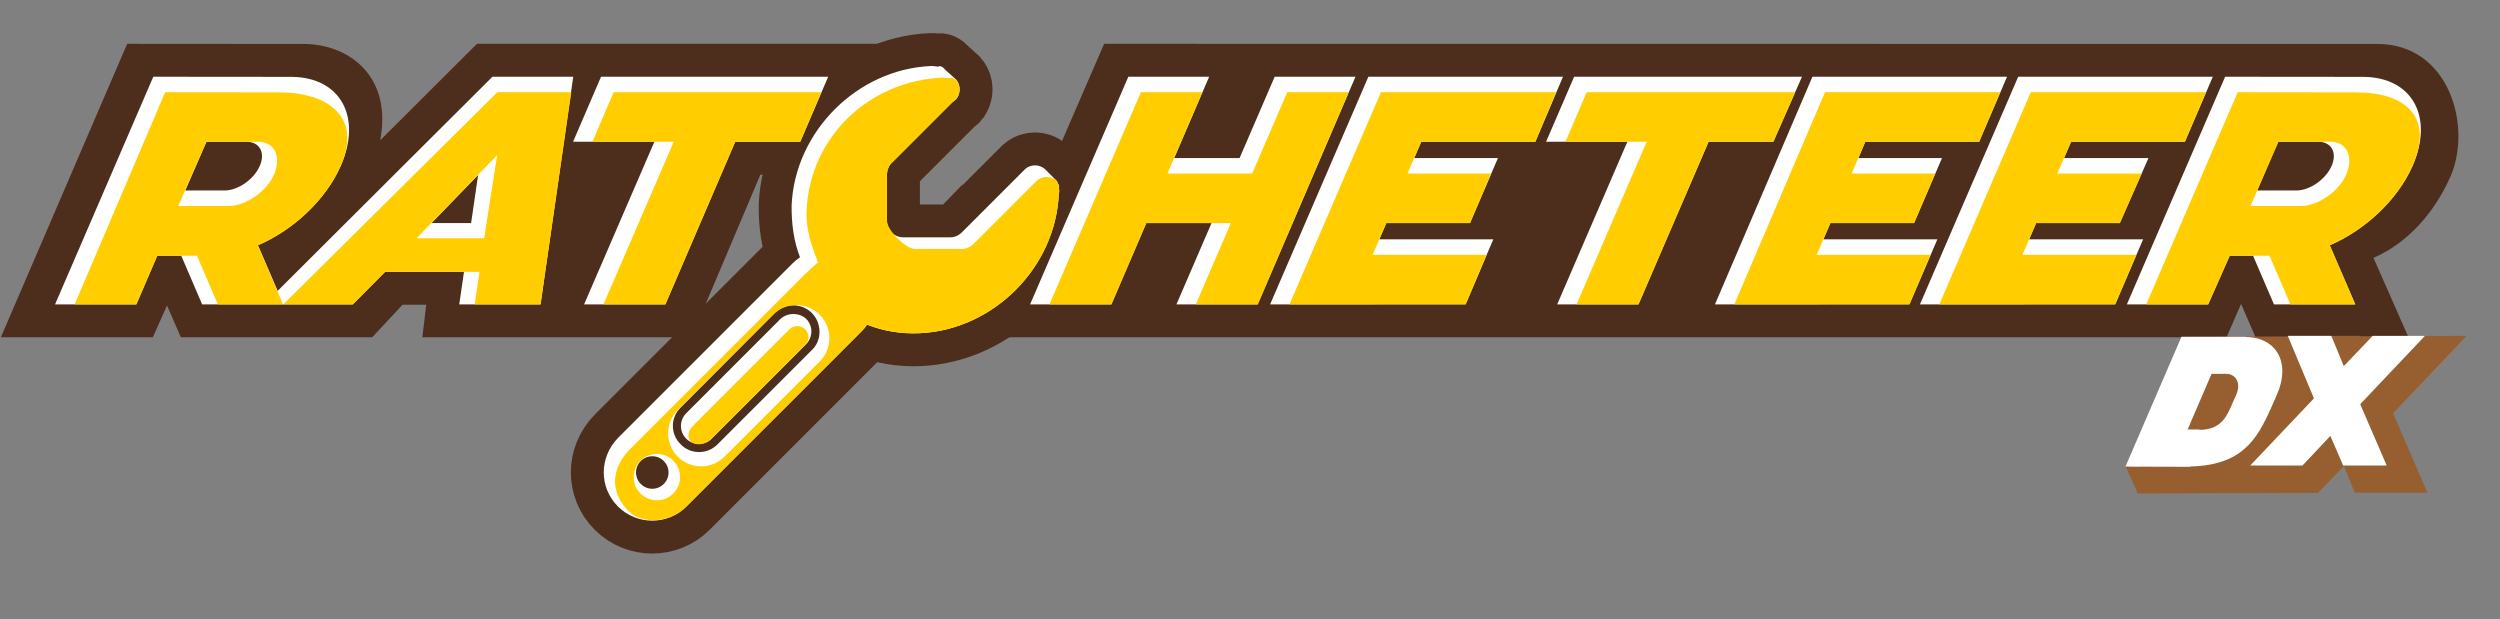
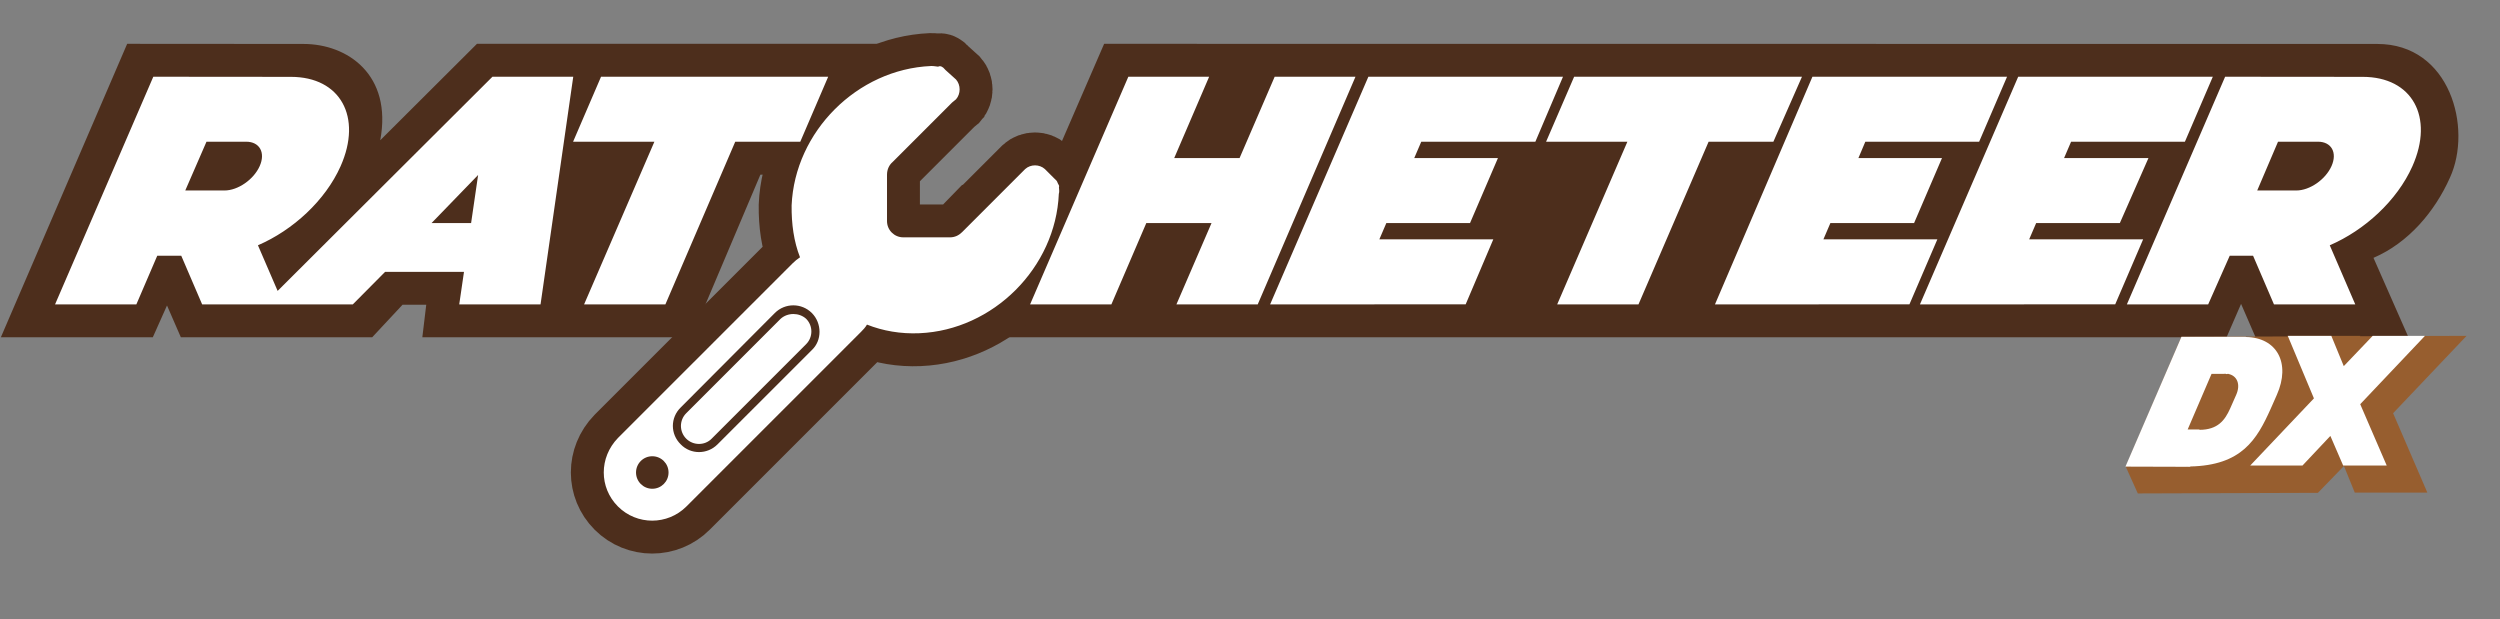
<svg xmlns="http://www.w3.org/2000/svg" width="2583px" height="640px">
  <rect width="100%" height="100%" fill="#808080" stroke="none" />
  <path fill-rule="evenodd" fill="rgb(77, 46, 28)" d="M1009.291,348.480 L1140.795,45.280 C1140.795,45.280 2436.520,45.410 2456.212,45.410 C2531.576,45.410 2554.65,132.386 2531.345,183.417 C2515.602,218.776 2488.366,250.872 2452.275,266.406 L2488.452,348.480 L2330.452,348.480 C2330.452,348.480 2323.436,332.321 2315.549,314.154 L2315.400,314.138 C2307.511,332.311 2300.491,348.480 2300.491,348.480 L1009.291,348.480 ZM949.978,344.289 C930.543,345.128 912.225,341.903 895.765,335.379 C893.979,338.41 891.917,340.572 889.566,342.924 L709.207,523.282 C689.671,542.819 657.996,542.819 638.459,523.282 C618.923,503.746 618.923,472.71 638.459,452.535 L818.818,272.176 C821.232,269.762 823.832,267.649 826.570,265.832 C820.204,249.525 817.69,231.411 817.898,212.210 C821.190,135.972 885.661,71.501 961.898,68.210 C964.367,68.103 966.818,68.64 969.250,68.89 C970.533,68.102 972.10,68.357 973.103,68.956 C974.196,69.555 974.808,69.904 976.943,72.39 C980.415,75.511 987.81,82.191 987.81,82.191 C992.705,87.814 992.705,96.932 987.81,102.555 L983.687,105.950 C983.685,105.951 983.684,105.952 983.682,105.954 L922.283,167.353 C918.718,170.434 916.452,174.978 916.452,180.60 L916.452,228.421 C916.452,237.699 923.974,245.221 933.252,245.221 L981.613,245.221 C986.322,245.221 990.573,243.277 993.624,240.156 L993.677,240.209 L1056.238,177.648 L1056.238,177.648 L1059.206,174.680 C1064.829,169.57 1073.947,169.57 1079.571,174.680 C1079.571,174.680 1086.158,181.254 1089.705,184.802 C1092.54,187.151 1092.362,188.158 1092.821,189.103 C1093.280,190.49 1094.89,191.836 1094.100,193.211 C1094.120,195.553 1094.80,197.912 1093.978,200.289 C1090.686,276.526 1026.215,340.997 949.978,344.289 ZM714.491,348.480 L436.35,348.480 L440.394,314.865 L415.90,314.865 L384.540,348.480 L186.852,348.480 L172.547,315.619 L157.891,348.480 L0.891,348.480 L131.395,45.280 C131.395,45.280 256.549,45.410 313.612,45.410 C358.997,45.410 405.478,77.220 392.891,144.800 C392.855,144.917 392.940,144.838 392.940,144.838 L492.795,45.280 L913.680,45.280 L854.832,180.465 L785.636,180.465 L714.491,348.480 Z" />
  <path fill-rule="evenodd" stroke="rgb(77, 46, 28)" stroke-width="68px" stroke-linecap="butt" stroke-linejoin="miter" fill="rgb(77, 46, 28)" d="M1059.206,174.680 C1064.829,169.57 1073.947,169.57 1079.571,174.680 C1079.571,174.680 1086.158,181.254 1089.705,184.802 C1092.54,187.151 1092.362,188.158 1092.821,189.103 C1093.280,190.49 1094.89,191.836 1094.100,193.211 C1094.120,195.553 1094.80,197.912 1093.978,200.289 C1090.686,276.526 1026.215,340.997 949.978,344.289 C930.543,345.128 912.225,341.903 895.765,335.379 C893.979,338.41 891.917,340.572 889.566,342.924 L709.207,523.282 C689.671,542.819 657.996,542.819 638.459,523.282 C618.923,503.746 618.923,472.71 638.459,452.535 L818.818,272.176 C821.232,269.762 823.832,267.649 826.570,265.832 C820.204,249.525 817.69,231.411 817.898,212.210 C821.190,135.972 885.661,71.501 961.898,68.210 C964.367,68.103 966.818,68.64 969.250,68.89 C970.533,68.102 972.10,68.357 973.103,68.956 C974.196,69.555 974.808,69.904 976.943,72.39 C980.415,75.511 987.81,82.191 987.81,82.191 C992.705,87.814 992.705,96.932 987.81,102.555 L983.687,105.950 C983.685,105.951 983.684,105.952 983.682,105.954 L922.283,167.353 C918.718,170.434 916.452,174.978 916.452,180.60 L916.452,228.421 C916.452,237.699 923.974,245.221 933.252,245.221 L981.613,245.221 C986.322,245.221 990.573,243.277 993.624,240.156 L993.677,240.209 L1056.238,177.648 L1059.206,174.680 Z" />
  <path fill-rule="evenodd" fill="rgb(255, 255, 255)" d="M2298.995,79.280 L2197.491,314.480 L2281.491,314.480 L2303.76,264.211 C2310.11,264.211 2318.306,264.211 2327.867,264.211 L2349.452,314.480 L2433.452,314.480 L2407.101,253.422 C2443.191,237.888 2476.730,207.169 2492.473,171.811 C2515.193,120.779 2492.243,79.411 2441.212,79.411 C2421.520,79.411 2298.995,79.280 2298.995,79.280 ZM2394.939,146.411 C2388.955,146.411 2371.551,146.411 2353.655,146.411 L2332.15,196.811 C2348.850,196.811 2366.119,196.811 2372.500,196.811 C2386.417,196.811 2402.723,185.529 2408.919,171.611 C2415.116,157.694 2408.857,146.411 2394.939,146.411 ZM2286.280,79.280 L2257.432,146.465 L2139.832,146.465 L2132.612,163.280 L2219.80,163.280 L2190.232,230.465 L2103.765,230.465 L2096.545,247.280 L2214.280,247.280 L2185.432,314.465 L1983.691,314.480 L2085.195,79.280 L2286.280,79.280 ZM2073.680,79.280 L2044.832,146.465 L1927.232,146.465 L1920.12,163.280 L2006.479,163.280 L1977.632,230.465 L1891.165,230.465 L1883.945,247.280 L2001.680,247.280 L1972.832,314.465 L1771.91,314.480 L1872.595,79.280 L2073.680,79.280 ZM1626.395,79.280 L1597.401,146.465 L1681.401,146.465 L1608.891,314.480 L1692.891,314.480 L1765.32,146.465 L1832.232,146.465 L1861.80,79.280 L1626.395,79.280 ZM1614.879,79.280 L1586.32,146.465 L1468.432,146.465 L1461.212,163.280 L1547.680,163.280 L1518.832,230.465 L1432.365,230.465 L1425.145,247.280 L1542.880,247.280 L1514.32,314.465 L1312.291,314.480 L1413.795,79.280 L1614.879,79.280 ZM1215.491,314.480 L1251.749,230.465 L1184.365,230.465 L1148.291,314.480 L1064.291,314.480 L1165.795,79.280 L1249.280,79.280 L1213.212,163.280 L1280.744,163.280 L1316.995,79.280 L1400.480,79.280 L1299.491,314.480 L1215.491,314.480 ZM949.978,344.289 C930.543,345.128 912.225,341.903 895.765,335.379 C893.979,338.41 891.917,340.572 889.566,342.924 L709.207,523.282 C689.671,542.819 657.996,542.819 638.459,523.282 C618.923,503.746 618.923,472.71 638.459,452.535 L818.818,272.176 C821.232,269.762 823.832,267.649 826.570,265.832 C820.204,249.525 817.69,231.411 817.898,212.210 C821.190,135.972 885.661,71.501 961.898,68.210 C964.367,68.103 966.818,68.64 969.250,68.89 C970.533,68.102 972.10,68.357 973.103,68.956 C974.196,69.555 974.808,69.904 976.943,72.39 C980.415,75.511 987.81,82.191 987.81,82.191 C992.705,87.814 992.705,96.932 987.81,102.555 L983.687,105.950 C983.685,105.951 983.684,105.952 983.682,105.954 L922.283,167.353 C918.718,170.434 916.452,174.978 916.452,180.60 L916.452,228.421 C916.452,237.699 923.974,245.221 933.252,245.221 L981.613,245.221 C986.322,245.221 990.573,243.277 993.624,240.156 L993.677,240.209 L1056.238,177.648 L1056.238,177.648 L1059.206,174.680 C1064.829,169.57 1073.947,169.57 1079.571,174.680 C1079.571,174.680 1086.158,181.254 1089.705,184.802 C1092.54,187.151 1092.362,188.158 1092.821,189.103 C1093.280,190.49 1094.89,191.836 1094.100,193.211 C1094.120,195.553 1094.80,197.912 1093.978,200.289 C1090.686,276.526 1026.215,340.997 949.978,344.289 ZM673.938,471.388 C664.660,471.388 657.138,478.909 657.138,488.188 C657.138,497.466 664.660,504.988 673.938,504.988 C683.217,504.988 690.738,497.466 690.738,488.188 C690.738,478.909 683.217,471.388 673.938,471.388 ZM838.803,323.402 C828.241,312.839 811.115,312.839 800.552,323.402 L703.39,420.916 C692.476,431.478 692.476,448.604 703.39,459.166 C713.601,469.729 730.727,469.729 741.290,459.166 L838.803,361.653 C849.366,351.90 849.366,333.965 838.803,323.402 ZM735.284,453.233 C728.26,460.493 716.257,460.495 708.996,453.238 C701.736,445.981 701.734,434.213 708.992,426.953 L806.578,329.341 C813.836,322.82 825.605,322.80 832.865,329.337 C840.125,336.594 840.128,348.362 832.870,355.621 L735.284,453.233 ZM620.995,79.280 L592.1,146.465 L676.1,146.465 L603.491,314.480 L687.491,314.480 L759.632,146.465 L826.832,146.465 L855.680,79.280 L620.995,79.280 ZM364.541,314.480 L397.90,280.865 L479.394,280.865 L474.491,314.480 L558.491,314.480 L592.279,79.280 L508.795,79.280 L286.847,300.566 L266.501,253.422 C302.591,237.888 336.130,207.169 351.872,171.811 C374.593,120.779 351.643,79.411 300.612,79.411 C243.549,79.411 158.395,79.280 158.395,79.280 L56.891,314.480 L140.891,314.480 L162.476,264.211 C169.411,264.211 177.706,264.211 187.267,264.211 L208.852,314.480 L364.541,314.480 ZM268.319,171.611 C274.516,157.694 268.257,146.411 254.339,146.411 C254.197,146.411 254.10,146.411 253.855,146.411 L253.832,146.465 L213.32,146.465 L191.415,196.811 C208.250,196.811 225.519,196.811 231.900,196.811 C245.817,196.811 262.123,185.529 268.319,171.611 ZM445.876,230.480 L486.743,230.480 L493.990,180.790 L445.876,230.480 Z" />
-   <path fill-rule="evenodd" fill="rgb(255, 205, 0)" d="M949.978,344.289 C930.543,345.128 912.225,341.903 895.765,335.379 C893.979,338.41 891.917,340.572 889.566,342.924 L709.207,523.282 C691.91,541.399 662.249,540.951 649.767,528.470 C630.231,508.933 630.923,484.71 650.459,464.535 L830.818,284.176 C833.232,281.762 842.487,272.994 845.225,271.177 C839.25,255.850 832.495,237.81 833.324,217.880 C836.616,141.643 897.660,83.501 973.898,80.210 C976.367,80.103 978.818,80.64 981.250,80.89 C982.533,80.102 984.10,80.357 985.103,80.956 C986.196,81.555 986.808,81.904 988.943,84.39 C992.415,87.511 987.81,82.191 987.81,82.191 C992.705,87.814 992.705,96.932 987.81,102.555 L983.687,105.950 C983.685,105.951 983.684,105.952 983.682,105.954 L922.283,167.353 C918.718,170.434 916.452,174.978 916.452,180.60 L916.452,228.421 C916.452,237.699 935.974,257.221 945.252,257.221 L993.613,257.221 C998.322,257.221 1002.573,255.277 1005.623,252.156 L1005.677,252.209 L1068.238,189.648 L1068.238,189.648 L1071.206,186.680 C1076.829,181.57 1085.947,181.57 1091.571,186.680 C1091.571,186.680 1086.158,181.254 1089.705,184.802 C1092.54,187.151 1092.362,188.158 1092.821,189.103 C1093.280,190.49 1094.89,191.836 1094.100,193.211 C1094.120,195.553 1094.80,197.912 1093.978,200.289 C1090.686,276.526 1026.215,340.997 949.978,344.289 ZM678.689,468.978 C665.456,468.978 654.729,479.705 654.729,492.938 C654.729,506.171 665.456,516.898 678.689,516.898 C691.922,516.898 702.649,506.171 702.649,492.938 C702.649,479.705 691.922,468.978 678.689,468.978 ZM846.940,325.191 C833.611,311.862 812.0,311.862 798.670,325.191 L700.292,423.569 C686.963,436.899 686.963,458.510 700.292,471.839 C713.622,485.169 735.233,485.169 748.562,471.839 L846.940,373.461 C860.270,360.132 860.270,338.521 846.940,325.191 ZM734.275,454.173 C729.954,457.994 721.713,461.276 715.1,457.176 C709.578,453.863 710.505,445.398 714.998,440.904 L815.633,340.253 C820.126,335.759 827.412,335.758 831.907,340.250 C836.401,344.743 836.403,352.28 831.910,356.522 L734.275,454.173 Z" />
-   <path fill-rule="evenodd" fill="rgb(255, 205, 0)" d="M2492.473,171.811 C2476.730,207.169 2443.191,237.888 2407.101,253.422 L2433.452,314.480 L2366.452,314.480 L2344.867,264.211 C2335.306,264.211 2310.11,264.211 2303.76,264.211 L2281.491,314.480 L2217.491,314.480 L2311.995,95.280 C2311.995,95.280 2414.520,95.410 2434.212,95.410 C2485.243,95.410 2515.193,120.779 2492.473,171.811 ZM2407.634,146.413 C2400.443,146.413 2375.528,146.413 2354.23,146.413 L2325.18,212.815 C2345.248,212.815 2370.1,212.815 2377.669,212.815 C2394.393,212.815 2416.988,197.951 2424.434,179.614 C2431.880,161.278 2424.359,146.413 2407.634,146.413 ZM2139.832,146.465 L2125.612,179.280 L2212.80,179.280 L2190.232,230.465 L2103.765,230.465 L2089.545,263.280 L2207.280,263.280 L2185.432,314.465 L2003.691,314.480 L2098.195,95.280 L2279.280,95.280 L2257.432,146.465 L2139.832,146.465 ZM1927.232,146.465 L1913.12,179.280 L1999.480,179.280 L1977.632,230.465 L1891.165,230.465 L1876.945,263.280 L1994.680,263.280 L1972.832,314.465 L1791.91,314.480 L1885.595,95.280 L2066.680,95.280 L2044.832,146.465 L1927.232,146.465 ZM1765.32,146.465 L1692.891,314.480 L1628.891,314.480 L1701.401,146.465 L1617.401,146.465 L1639.395,95.280 L1854.80,95.280 L1832.232,146.465 L1765.32,146.465 ZM1468.432,146.465 L1454.212,179.280 L1540.679,179.280 L1518.832,230.465 L1432.365,230.465 L1418.145,263.280 L1535.880,263.280 L1514.32,314.465 L1332.291,314.480 L1426.795,95.280 L1607.880,95.280 L1586.32,146.465 L1468.432,146.465 ZM1235.491,314.480 L1271.749,230.465 L1184.365,230.465 L1148.291,314.480 L1084.291,314.480 L1178.795,95.280 L1242.280,95.280 L1206.212,179.280 L1293.744,179.280 L1329.995,95.280 L1393.480,95.280 L1299.491,314.480 L1235.491,314.480 ZM759.632,146.465 L687.491,314.480 L623.491,314.480 L696.1,146.465 L612.1,146.465 L633.995,95.280 L848.680,95.280 L826.832,146.465 L759.632,146.465 ZM490.491,314.480 L495.394,280.865 L397.90,280.865 L364.541,314.480 L292.645,314.480 L513.811,95.280 L590.280,95.280 L558.491,314.480 L490.491,314.480 ZM430.331,246.17 L500.228,246.17 L513.661,160.280 L430.331,246.17 ZM292.422,314.480 L292.645,314.480 L292.488,314.636 L292.422,314.480 ZM203.517,264.211 C193.956,264.211 169.411,264.211 162.476,264.211 L140.891,314.480 L77.141,314.480 L170.645,95.280 C170.645,95.280 230.895,95.410 287.958,95.410 C338.989,95.410 374.593,120.779 351.872,171.811 C336.130,207.169 302.591,237.888 266.501,253.422 L292.422,314.480 L225.102,314.480 L203.517,264.211 ZM283.434,179.614 C290.880,161.278 283.359,146.413 266.634,146.413 C259.443,146.413 234.528,146.413 213.23,146.413 L184.18,212.815 C204.248,212.815 229.1,212.815 236.669,212.815 C253.393,212.815 275.988,197.951 283.434,179.614 Z" />
-   <path fill-rule="evenodd" fill="rgb(151, 94, 47)" d="M2548.48,346.990 L2472.558,426.934 L2507.956,508.990 L2432.956,508.990 L2421.77,481.453 L2394.876,509.199 L2208.782,509.83 L2196.306,482.137 L2253.837,347.995 L2363.344,347.621 L2363.72,346.990 L2438.72,346.990 L2438.234,347.365 L2548.48,346.990 Z" />
+   <path fill-rule="evenodd" fill="rgb(151, 94, 47)" d="M2548.48,346.990 L2472.558,426.934 L2507.956,508.990 L2432.956,508.990 L2421.77,481.453 L2394.876,509.199 L2208.782,509.83 L2196.306,482.137 L2253.837,347.995 L2363.344,347.621 L2363.72,346.990 L2438.72,346.990 L2438.234,347.365 L2548.48,346.990 " />
  <path fill-rule="evenodd" fill="rgb(255, 255, 255)" d="M2505.49,346.990 L2438.579,417.615 L2465.956,480.990 L2420.956,480.990 L2407.736,450.386 L2378.932,480.990 L2324.932,480.990 L2390.748,411.60 L2363.72,346.990 L2408.72,346.990 L2421.592,378.289 L2451.49,346.990 L2505.49,346.990 ZM2346.174,422.13 C2331.736,454.441 2315.987,480.843 2262.970,481.960 L2262.952,482.3 L2260.155,482.3 C2259.920,482.4 2259.697,482.13 2259.460,482.13 L2259.465,482.3 L2196.0,482.11 L2253.837,347.995 L2319.129,347.995 L2319.133,347.986 C2319.253,347.986 2319.366,347.994 2319.485,347.995 L2320.414,347.995 L2320.404,348.18 C2352.640,348.704 2366.981,375.279 2352.420,407.986 L2346.174,422.13 ZM2302.45,386.367 L2302.85,386.276 L2301.576,386.276 C2300.519,386.95 2299.397,385.998 2298.208,385.998 L2298.84,386.276 L2284.969,386.276 L2260.304,443.721 L2272.508,443.721 L2272.383,444.1 C2291.455,444.1 2298.769,434.152 2304.178,422.1 L2310.413,407.998 C2315.214,397.214 2311.446,388.250 2302.45,386.367 Z" />
</svg>